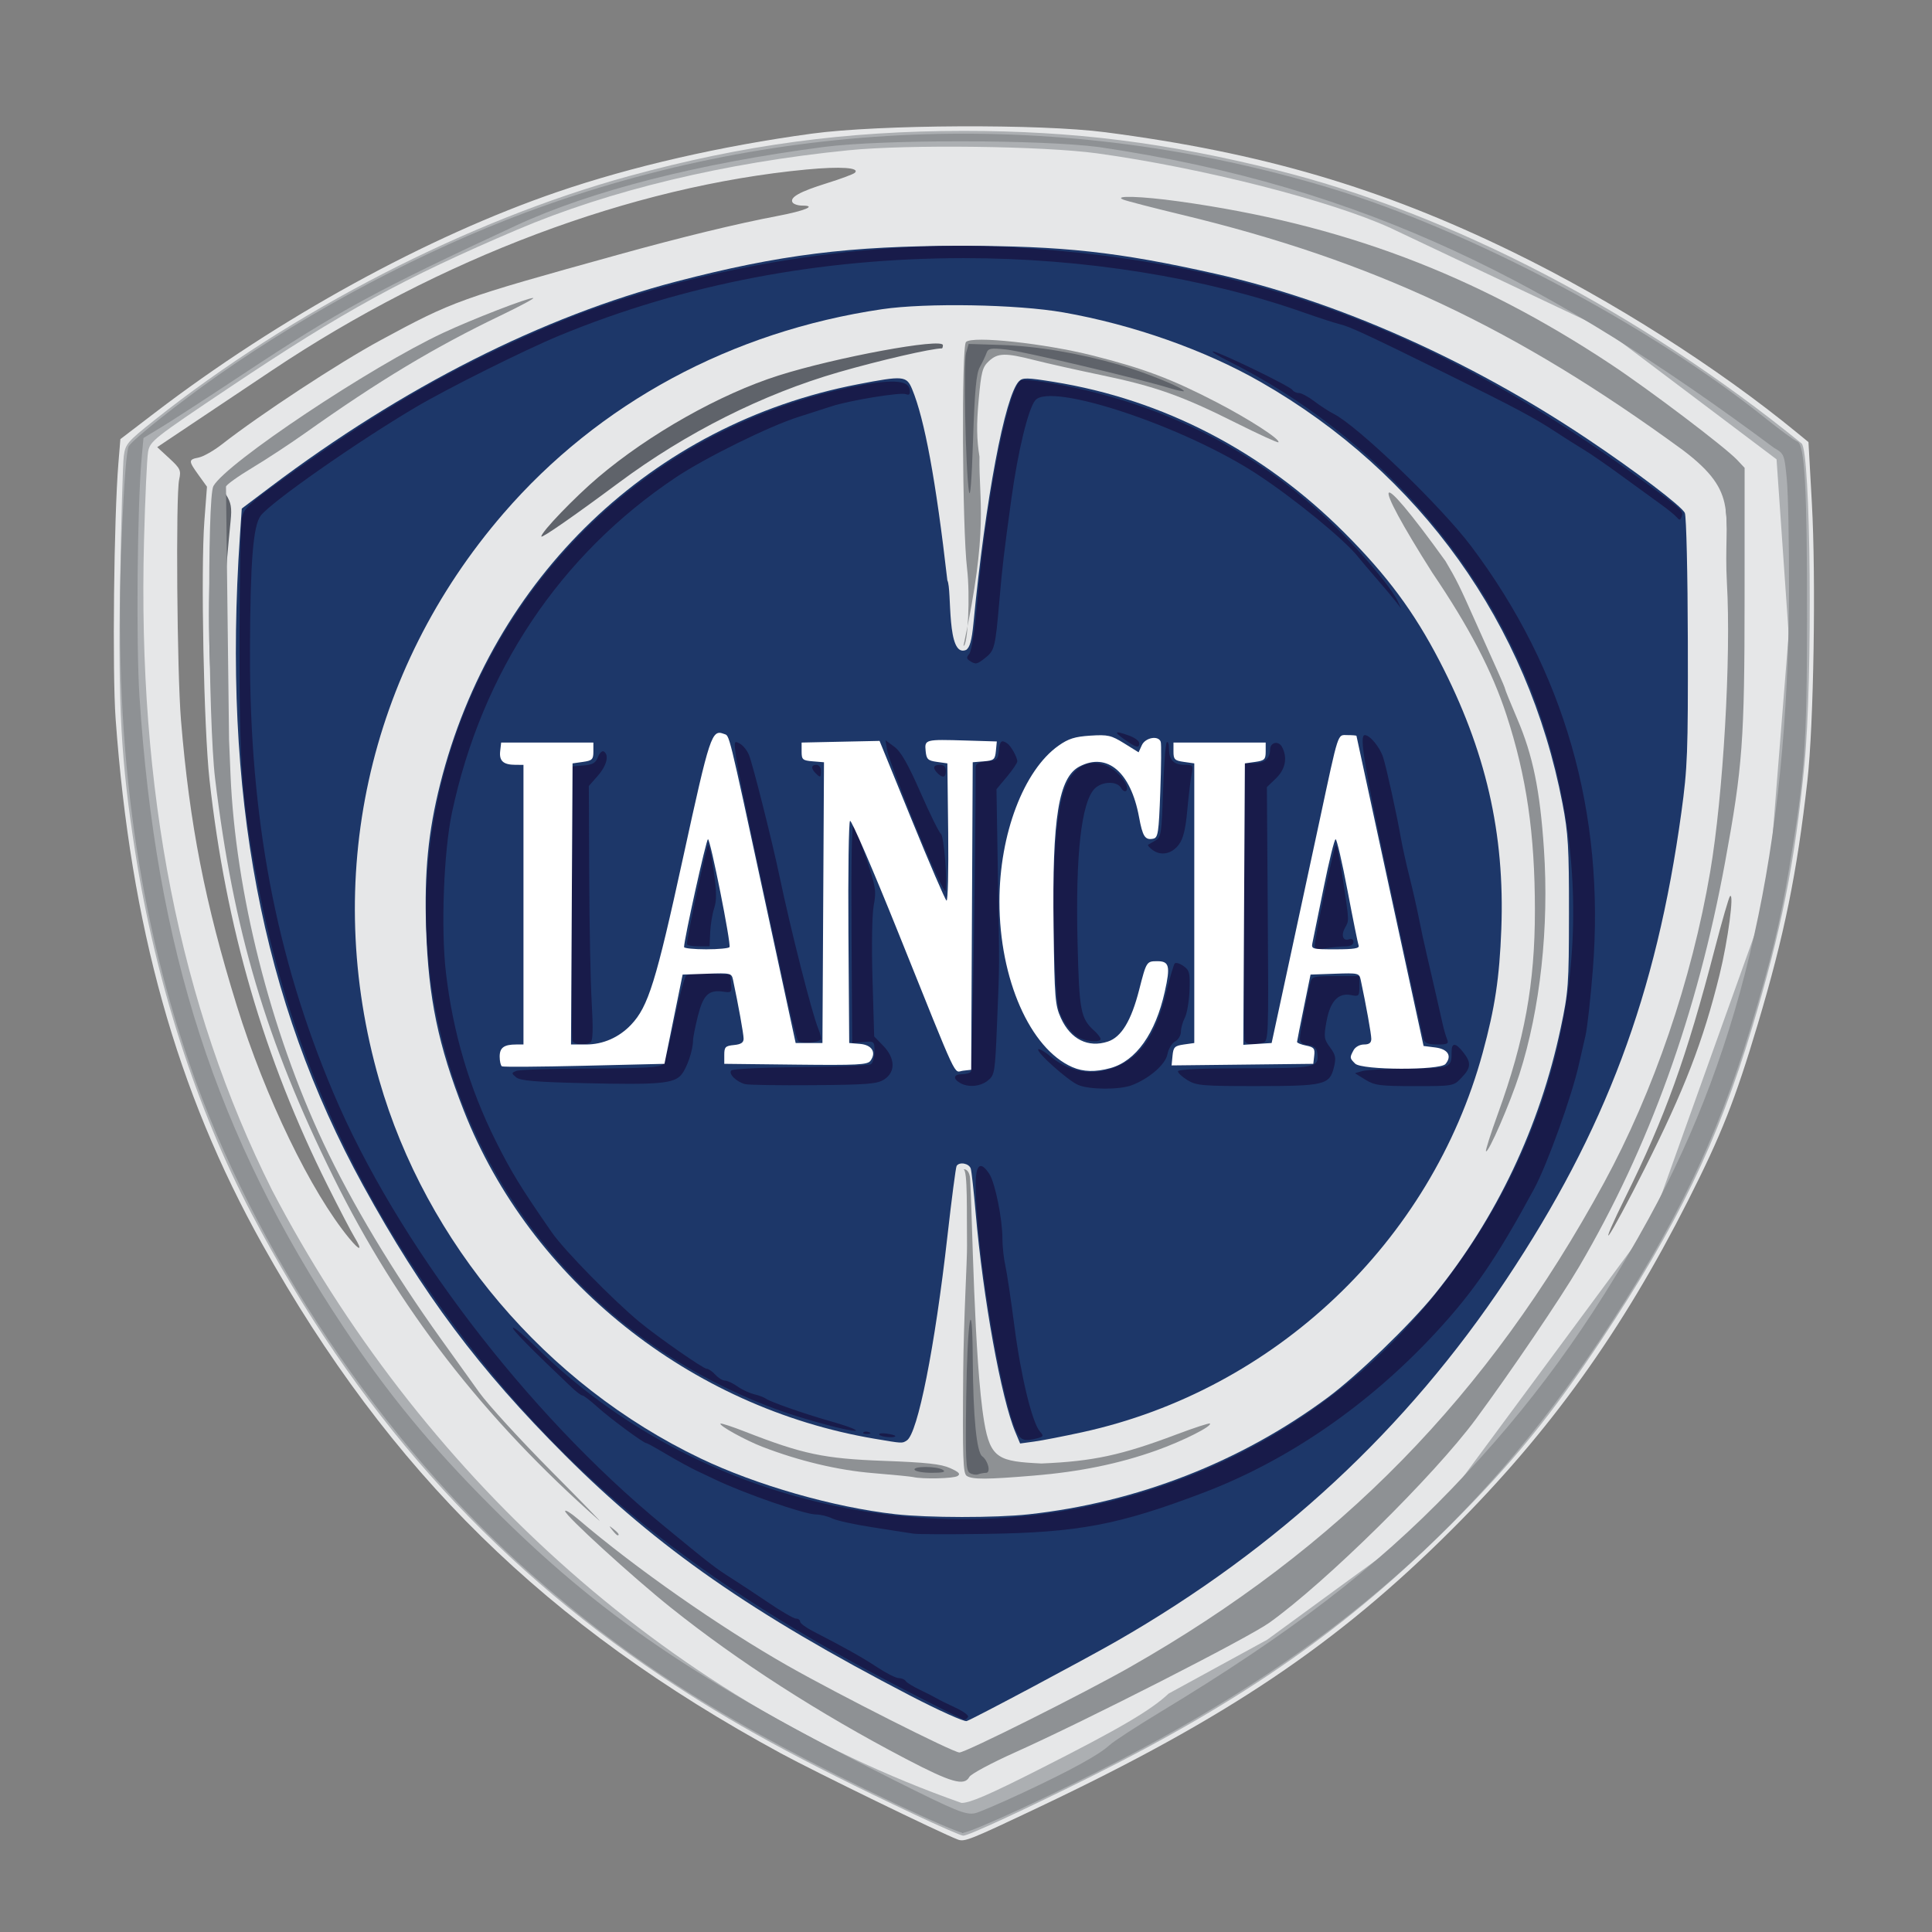
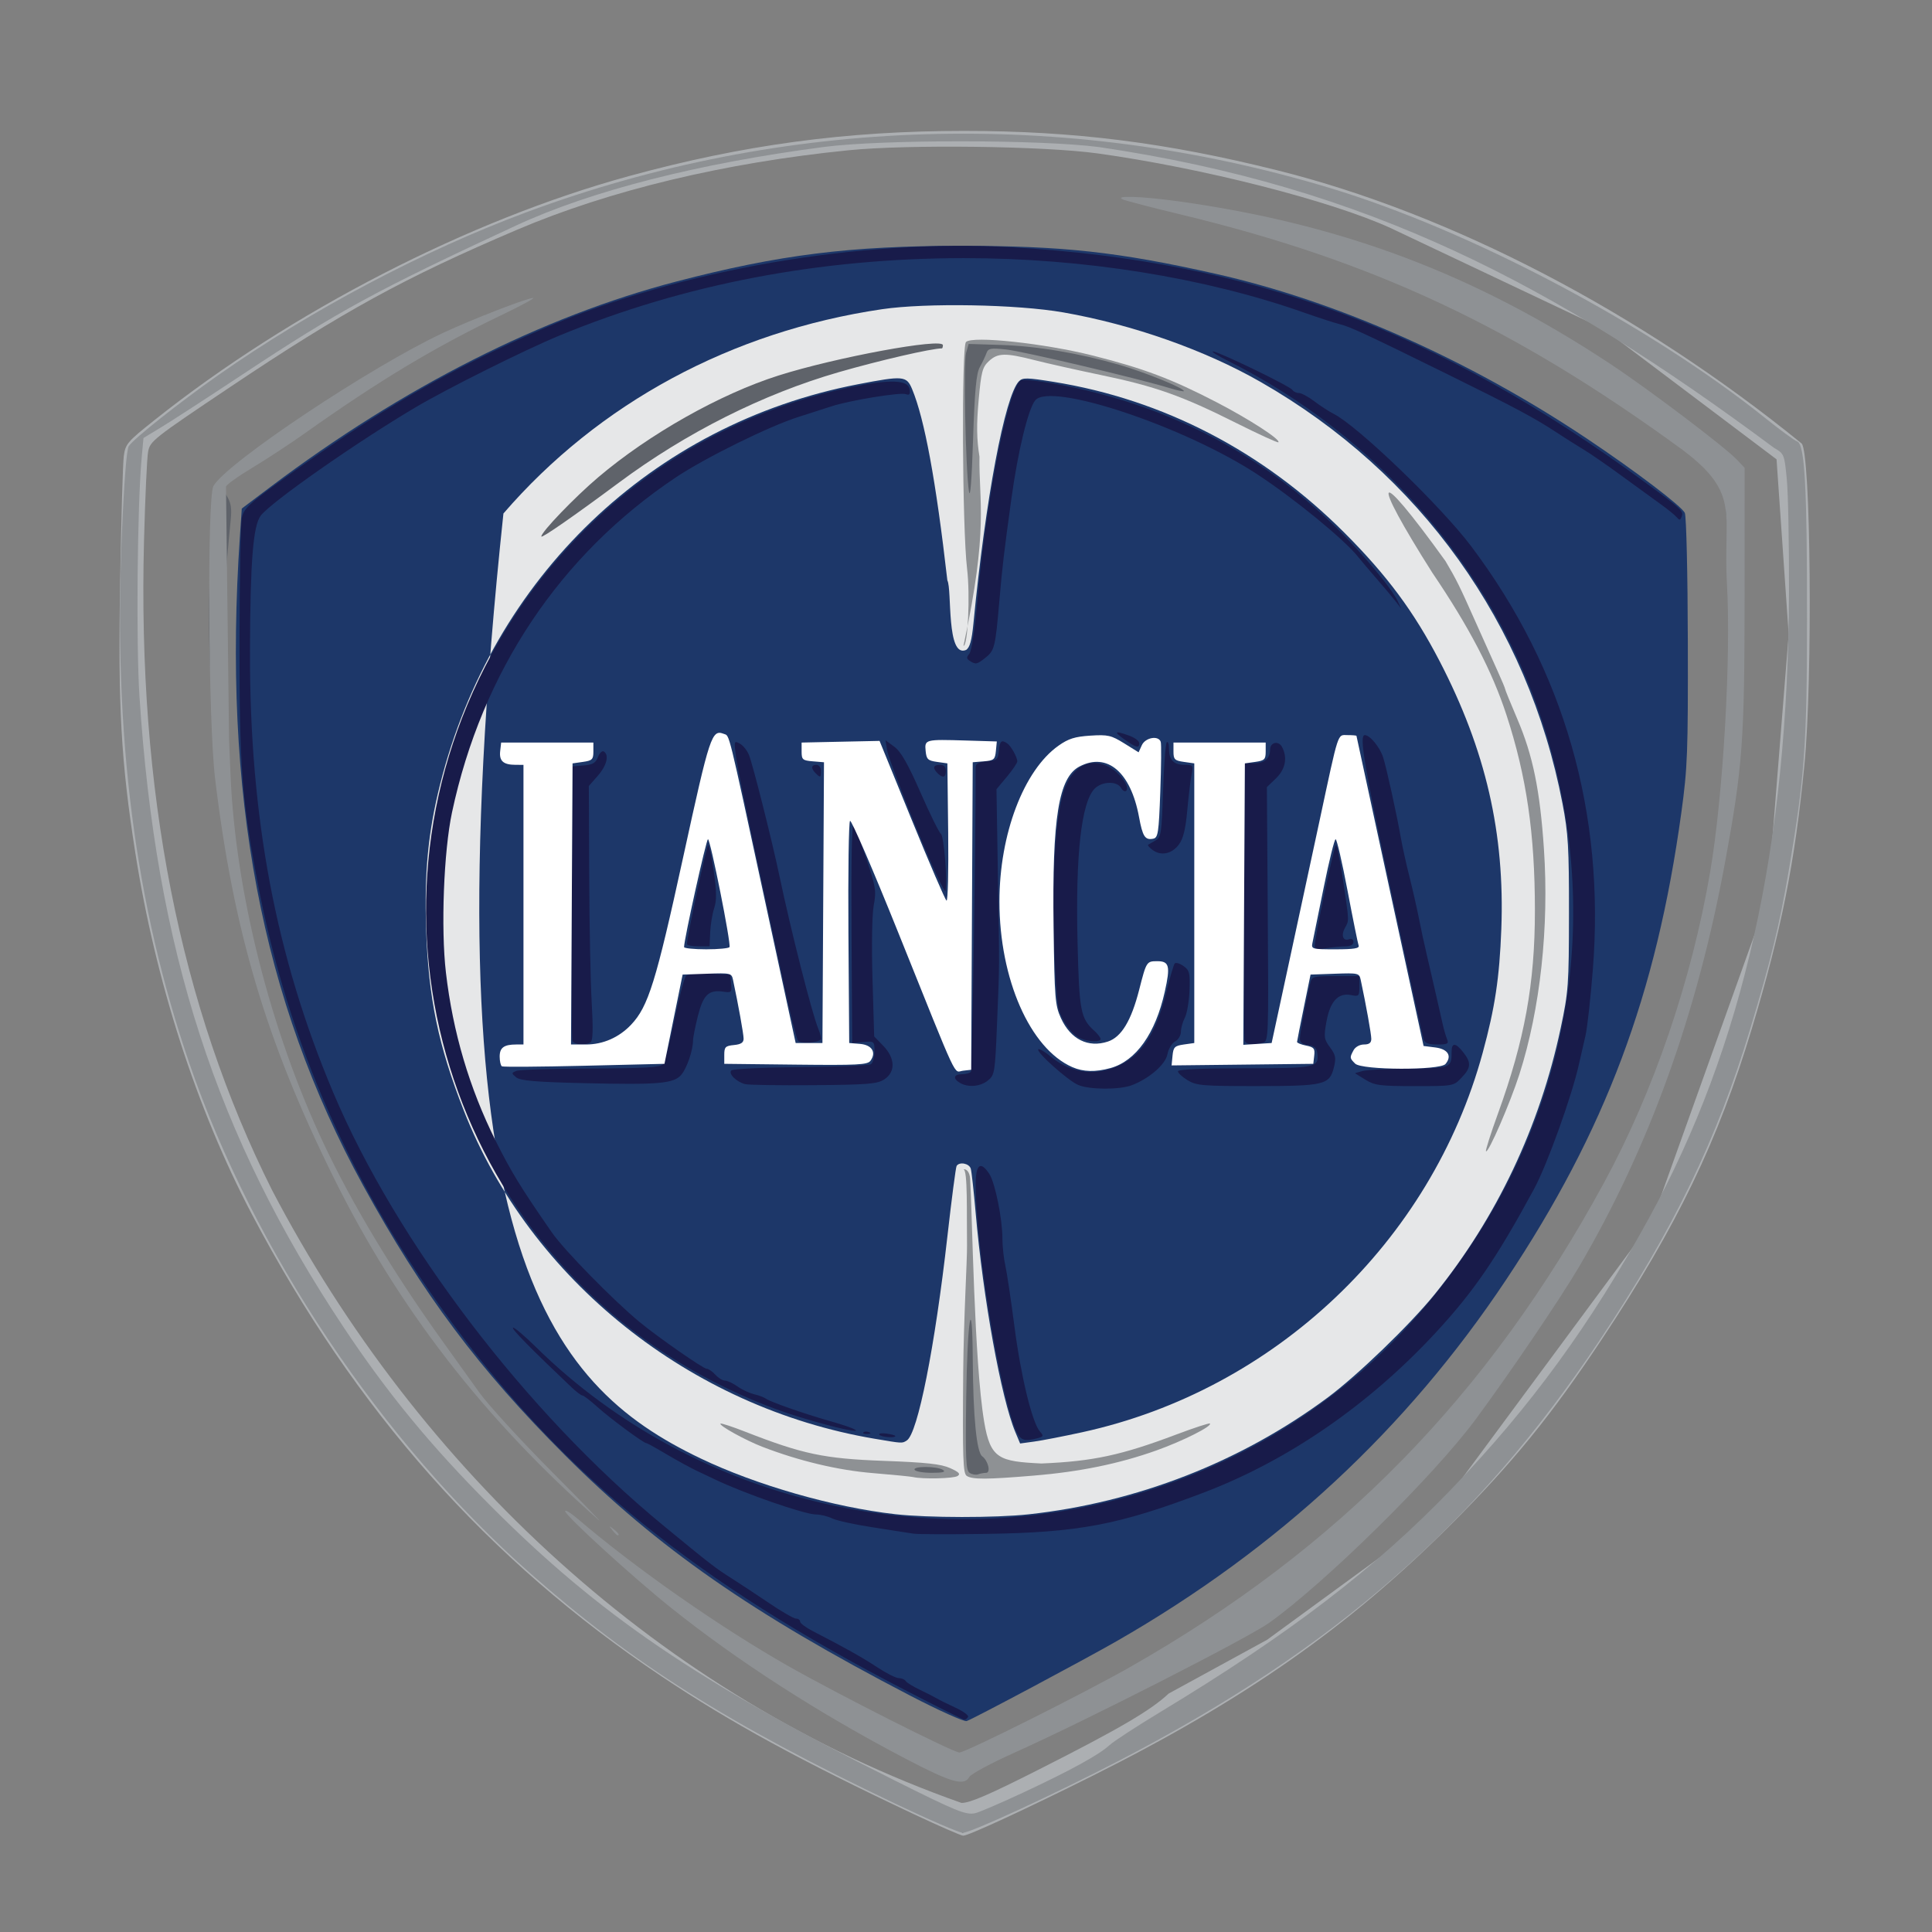
<svg xmlns="http://www.w3.org/2000/svg" width="100%" height="100%" viewBox="0 0 2000 2000" version="1.1" xml:space="preserve" style="fill-rule:evenodd;clip-rule:evenodd;stroke-linejoin:round;stroke-miterlimit:2;">
  <rect x="0" y="0" width="2000" height="2000" fill="#808080" stroke="none" />
  <g id="lancia-2007-seeklogo.eps" transform="matrix(2.238,0,0,2.238,995.854,1007.47)">
    <g transform="matrix(1,0,0,1,-402.083,-402.083)">
      <g transform="matrix(4.167,0,0,4.167,0,0)">
-         <path d="M42.201,54.557C42.201,54.379 42.484,54.083 42.832,53.897C43.179,53.712 43.807,53.001 44.228,52.317C44.649,51.634 46.124,49.812 47.506,48.268C54.558,40.39 61.185,35.378 69.825,31.384C73.722,29.582 76.175,28.722 81.496,27.29C83.948,26.63 86.095,25.953 86.268,25.787C86.44,25.62 86.96,25.474 87.424,25.462C88.229,25.442 88.219,25.418 87.166,24.894C86.126,24.378 85.874,24.388 82.543,25.075C70.106,27.641 57.9,34.37 49.232,43.436C45.979,46.841 42.26,51.636 41.131,53.882C40.72,54.699 40.176,55.627 39.921,55.946C39.608,56.335 39.581,56.524 39.837,56.524C40.047,56.524 40.219,56.768 40.219,57.069C40.219,57.391 40.622,57.058 41.21,56.246C41.754,55.494 42.201,54.733 42.201,54.557ZM172.231,118.273C176.676,109.456 178.771,104.032 180.59,96.644C181.516,92.878 182.232,87.492 181.747,87.937C181.622,88.052 180.869,90.652 180.073,93.716C176.908,105.892 174.551,112.447 170.107,121.41C168.757,124.134 167.953,125.992 168.32,125.538C168.687,125.083 170.447,121.814 172.231,118.273ZM29.062,125.803C28.695,125.203 27.347,122.616 26.066,120.053C19.005,105.922 14.777,91.395 12.962,75.015C12.329,69.297 11.982,51.734 12.394,46.287L12.682,42.489L11.756,41.202C10.607,39.603 10.607,39.479 11.767,39.247C12.283,39.144 13.435,38.491 14.326,37.794C18.637,34.431 27.31,28.737 31.935,26.236C40.033,21.855 40.654,21.631 58.381,16.72C65.46,14.759 71.482,13.296 76.047,12.429C79.045,11.86 80.418,11.285 78.775,11.285C78.295,11.285 77.804,11.125 77.685,10.932C77.339,10.373 78.474,9.737 81.496,8.797C83.04,8.316 84.436,7.796 84.598,7.641C85.199,7.067 83.008,6.918 79.221,7.278C59.802,9.121 38.562,17.104 19.912,29.568C17.187,31.388 13.204,34.052 11.058,35.487L7.158,38.097L8.501,39.336C9.728,40.469 9.821,40.67 9.594,41.697C9.206,43.441 9.357,63.063 9.797,68.411C10.752,79.96 12.459,88.689 15.996,100.111C19.141,110.265 24.225,120.78 28.478,125.926C29.681,127.381 29.987,127.316 29.062,125.803ZM96.025,192.655C94.109,191.933 80.145,185.131 76.377,183.083C50.32,168.923 32.981,151.908 18.849,126.625C9.3,109.542 4.211,91.328 2.541,68.246C2.164,63.05 2.353,45.898 2.852,39.848L3.07,37.206L6.868,34.303C20.69,23.737 37.119,14.72 51.573,9.768C59.84,6.935 69.748,4.666 79.845,3.293C87.267,2.285 105.149,2.199 112.372,3.137C129.72,5.391 142.974,9.283 157.61,16.422C168.685,21.824 180.393,29.27 189.248,36.545L190.454,37.536L190.831,44.306C191.299,52.674 191.037,68.903 190.335,75.128C189.179,85.386 187.767,92.307 184.82,102.169C182.316,110.552 180.783,114.433 177.083,121.74C169.712,136.299 161.769,147.36 150.866,158.245C138.146,170.944 125.938,179.155 105.05,189.059C97.299,192.733 96.78,192.94 96.025,192.655Z" style="fill:rgb(230,231,232);fill-rule:nonzero;" />
        <path d="M105.019,184.888C113.932,180.38 117.437,178.329 119.438,176.451L130.36,170.484L148.621,157.142L173.056,124.09L185.921,88.146L188.257,58.87L186.911,39.449L167.688,24.958L144.051,13.767C137.419,10.732 123.111,7.09 111.546,5.491C105.597,4.67 90.524,4.477 83.91,5.14C70.175,6.515 57.382,9.582 47.089,13.97C34.589,19.297 27.768,23.036 15.289,31.401C6.721,37.142 6.363,37.424 6.145,38.612C6.021,39.291 5.818,43.711 5.694,48.433C4.962,76.304 9.649,100.094 19.906,120.572C36.081,151.523 63.18,176.89 96.433,188.593C97.366,188.605 99.45,187.705 105.019,184.888ZM91.073,189.807C78.543,183.898 70.777,179.655 63.169,174.563C43.811,161.606 29.127,145.041 17.648,123.213C11.522,111.559 6.975,97.445 4.721,83.082C3.143,73.021 2.801,66.919 3.041,53.057C3.159,46.155 3.343,39.866 3.448,39.081C3.627,37.747 3.846,37.491 6.823,35.12C21.991,23.04 41.731,12.884 59.509,8.012C72.193,4.537 83.621,2.994 96.686,2.992C108.891,2.991 119.139,4.28 131.523,7.374C150.799,12.189 171.789,23.127 189.688,37.683C190.716,38.52 190.94,63.824 190.005,73.364C188.938,84.256 187.453,91.704 184.188,102.578C180.427,115.102 175.87,124.545 167.536,137.095C161.857,145.645 157.616,150.849 150.704,157.75C139.323,169.114 127.839,177.157 110.925,185.614C103.601,189.275 97.184,192.243 96.622,192.231C96.385,192.226 93.888,191.135 91.073,189.807Z" style="fill:rgb(172,175,178);fill-rule:nonzero;" />
        <path d="M90.742,176.684C73.164,167.558 62.725,160.287 52.417,149.989C42.883,140.465 36.628,132.105 30.014,120.048C18.735,99.487 14.395,76.622 16.336,47.994L16.545,44.913L19.715,42.522C34.404,31.437 49.92,23.586 64.82,19.701C76.183,16.738 84.069,15.75 96.356,15.75C107.684,15.75 113.81,16.42 124.589,18.84C138.091,21.87 152.734,28.367 165.866,37.152C171.275,40.77 176.428,44.686 176.733,45.41C176.898,45.801 177.047,52.214 177.063,59.66C177.091,72.015 177.028,73.676 176.345,78.648C173.556,98.919 167.924,113.942 156.91,130.491C145.862,147.09 131.593,160.341 113.692,170.619C110.181,172.634 97.849,179.207 97.016,179.506C96.744,179.605 93.92,178.334 90.742,176.684Z" style="fill:rgb(29,55,105);fill-rule:nonzero;" />
-         <path d="M86.78,148.166C66.325,144.716 48.559,130.522 41.192,111.744C38.354,104.508 37.263,99.248 37.008,91.573C36.8,85.273 37.233,80.8 38.564,75.511C44.35,52.526 62.104,35.523 84.915,31.121C89.982,30.143 90.336,30.175 90.952,31.648C92.335,34.96 93.601,41.82 94.868,52.887C95.401,53.896 94.729,61.541 96.943,60.609C97.361,60.346 97.578,59.56 97.764,57.644C99.1,43.843 101.254,32.397 102.817,30.783C103.223,30.364 103.71,30.373 106.671,30.85C118.838,32.814 129.935,38.574 138.953,47.608C143.682,52.344 146.666,56.37 149.501,61.835C154.634,71.732 156.762,80.968 156.359,91.604C156.153,97.012 155.656,100.314 154.292,105.32C148.575,126.306 131.211,142.768 109.869,147.438C107.794,147.892 105.389,148.361 104.521,148.479L102.944,148.695L102.416,147.436C100.839,143.678 98.834,132.599 98.005,123.06C97.801,120.701 97.558,118.508 97.467,118.191C97.298,117.601 96.202,117.39 95.894,117.887C95.802,118.038 95.344,121.534 94.878,125.654C93.484,138.008 91.58,147.588 90.367,148.357C89.835,148.694 89.934,148.7 86.78,148.166ZM103.881,156.558C115.891,155.25 127.441,150.745 137.062,143.614C140.365,141.165 146.229,135.508 148.955,132.142C155.848,123.625 160.624,113.536 162.949,102.587C163.806,98.552 163.861,97.793 163.869,89.874C163.877,82.537 163.786,80.967 163.15,77.657C159.327,57.718 147.363,41.005 129.657,30.869C123.45,27.315 115.451,24.494 107.748,23.141C102.607,22.24 92.51,22.061 87.604,22.786C70.903,25.256 56.168,33.208 45.589,45.461C30.482,62.96 25.41,86.103 31.804,108.367C36.999,126.456 50.327,142.147 67.462,150.346C73.674,153.32 82.242,155.774 89.091,156.543C92.721,156.952 100.202,156.959 103.881,156.558Z" style="fill:rgb(230,231,232);fill-rule:nonzero;" />
+         <path d="M86.78,148.166C66.325,144.716 48.559,130.522 41.192,111.744C38.354,104.508 37.263,99.248 37.008,91.573C36.8,85.273 37.233,80.8 38.564,75.511C44.35,52.526 62.104,35.523 84.915,31.121C89.982,30.143 90.336,30.175 90.952,31.648C92.335,34.96 93.601,41.82 94.868,52.887C95.401,53.896 94.729,61.541 96.943,60.609C97.361,60.346 97.578,59.56 97.764,57.644C99.1,43.843 101.254,32.397 102.817,30.783C103.223,30.364 103.71,30.373 106.671,30.85C118.838,32.814 129.935,38.574 138.953,47.608C143.682,52.344 146.666,56.37 149.501,61.835C154.634,71.732 156.762,80.968 156.359,91.604C156.153,97.012 155.656,100.314 154.292,105.32C148.575,126.306 131.211,142.768 109.869,147.438C107.794,147.892 105.389,148.361 104.521,148.479L102.944,148.695L102.416,147.436C100.839,143.678 98.834,132.599 98.005,123.06C97.801,120.701 97.558,118.508 97.467,118.191C97.298,117.601 96.202,117.39 95.894,117.887C95.802,118.038 95.344,121.534 94.878,125.654C93.484,138.008 91.58,147.588 90.367,148.357C89.835,148.694 89.934,148.7 86.78,148.166ZM103.881,156.558C115.891,155.25 127.441,150.745 137.062,143.614C140.365,141.165 146.229,135.508 148.955,132.142C155.848,123.625 160.624,113.536 162.949,102.587C163.806,98.552 163.861,97.793 163.869,89.874C163.877,82.537 163.786,80.967 163.15,77.657C159.327,57.718 147.363,41.005 129.657,30.869C123.45,27.315 115.451,24.494 107.748,23.141C102.607,22.24 92.51,22.061 87.604,22.786C70.903,25.256 56.168,33.208 45.589,45.461C36.999,126.456 50.327,142.147 67.462,150.346C73.674,153.32 82.242,155.774 89.091,156.543C92.721,156.952 100.202,156.959 103.881,156.558Z" style="fill:rgb(230,231,232);fill-rule:nonzero;" />
        <path d="M97.022,152.295C96.604,152.031 96.547,150.39 96.626,140.826C96.677,134.687 97.073,128.337 97.05,126.693C97.002,123.197 97.146,118.273 96.653,118.273C96.966,118.18 97.347,118.543 97.396,119.313C97.634,123.06 97.835,139.603 98.953,146.281C99.644,150.42 100.633,150.683 105.301,150.915C111.033,150.675 114.171,150.002 120.27,147.702C122.253,146.955 123.937,146.404 124.011,146.478C124.297,146.765 120.997,148.425 118.074,149.466C113.92,150.945 109.577,151.836 104.446,152.261C99.243,152.693 97.663,152.702 97.022,152.295ZM91.073,152.422C90.8,152.36 88.793,152.162 86.614,151.983C82.733,151.666 78.399,150.633 74.316,149.056C72.436,148.33 69.479,146.69 69.682,146.487C69.752,146.418 70.989,146.823 72.432,147.387C78.805,149.878 81.181,150.378 87.77,150.621C92.54,150.796 94.164,150.973 95.174,151.427C96.163,151.872 96.357,152.08 95.999,152.307C95.554,152.589 92.133,152.669 91.073,152.422Z" style="fill:rgb(142,145,148);fill-rule:nonzero;" />
        <path d="M96.657,60.155C97.15,60.155 97.412,54.52 97.054,51.57C96.521,47.168 96.425,26.933 96.934,26.424C97.646,25.713 105.634,26.57 111.051,27.938C116.668,29.358 119.778,30.532 124.755,33.113C128.397,35.003 131.899,37.271 131.612,37.557C131.538,37.632 129.407,36.656 126.877,35.389C120.911,32.399 117.932,31.342 111.971,30.103C109.284,29.544 105.948,28.797 104.557,28.441C101.299,27.61 100.471,27.627 99.474,28.551C98.754,29.218 98.624,29.724 98.336,32.926C98.096,35.616 98.121,37.216 98.432,39.158C98.352,44.165 99.483,47.034 96.657,60.155Z" style="fill:rgb(142,145,148);fill-rule:nonzero;" />
        <path d="M182.848,34.481C179.472,32.218 176.631,30.036 176.611,29.694C176.582,29.164 177.37,29.506 179.657,31.013C181.727,32.376 186.304,36.338 185.844,36.368C185.753,36.374 184.404,35.525 182.848,34.481ZM14.168,76.597C13.506,71.246 13.191,67.099 12.971,60.816C12.738,54.199 13.214,43.111 13.753,42.571C13.98,42.345 14.315,42.599 14.79,43.353C15.362,44.268 15.457,44.8 15.307,46.287C14.173,57.553 13.926,65.992 14.492,74.164C14.687,76.508 15.008,82.919 14.168,76.597ZM97.26,42.985C96.886,40.479 96.645,28.682 96.947,27.63L97.231,26.639L100.84,26.753C104.825,26.878 109.497,27.666 114.01,28.974C116.819,29.789 121.121,31.54 121.121,31.869C121.121,31.954 120.415,31.808 119.554,31.545C116.002,30.465 103.24,27.449 101.403,27.257C99.663,27.075 99.4,27.124 99.204,27.67C99.082,28.012 98.751,28.705 98.469,29.212C98.075,29.922 97.903,31.787 97.719,37.303C97.569,41.877 97.402,43.933 97.26,42.985ZM49.797,48.012C49.8,47.505 53.507,43.649 56.129,41.427C61.776,36.64 69.626,32.211 76.111,30.15C82.493,28.122 94.374,25.929 94.374,26.778C94.374,26.974 94.32,27.135 94.252,27.135C93.119,27.135 87.322,28.472 82.817,29.773C74.373,32.212 65.877,36.482 58.382,42.055C53.438,45.731 49.795,48.259 49.797,48.012ZM91.237,151.624C90.971,151.194 93.708,151.194 94.374,151.624C94.73,151.854 94.384,151.946 93.155,151.95C92.212,151.953 91.35,151.806 91.237,151.624ZM97.345,151.961C96.924,151.692 96.867,150.475 96.96,143.632C97.08,134.788 97.637,131.557 97.688,139.407C97.728,145.714 98.112,149.651 98.731,150.111C99.406,150.612 99.718,151.954 99.159,151.954C98.918,151.954 98.524,152.027 98.281,152.117C98.04,152.205 97.618,152.135 97.345,151.961ZM90.501,183.336C81.742,178.775 70.18,171.373 66.44,167.932C64.977,166.586 64.988,166.592 70.112,169.789C75.058,172.876 81.598,176.46 89.171,180.234L96.351,183.811L100.895,181.556C115.996,174.062 125.511,168.181 134.555,160.755C148.555,149.259 159.131,136.395 167.805,120.309C177.3,102.702 181.868,83.075 181.882,59.825C181.886,53.508 181.283,42.573 180.869,41.458C180.418,40.244 167.218,31.04 160.115,26.988C152.56,22.677 143.136,18.467 133.352,15.028C130.543,14.041 128.164,13.153 128.067,13.055C127.524,12.505 136.104,14.526 140.964,16.093C149.16,18.734 158.195,22.938 165.701,27.601C169.125,29.729 178.93,36.866 181.822,39.336C182.518,39.931 182.62,40.413 182.931,44.543C183.38,50.487 183.069,68.257 182.417,74.055C181.134,85.457 178.036,98.682 174.227,109.027C172.264,114.357 166.966,125.278 163.894,130.326C161.423,134.385 155.003,143.629 152.198,147.167C147.193,153.478 134.668,165.183 129.306,168.562C125.342,171.058 108.547,179.707 101.568,182.844C99.44,183.802 97.263,184.896 96.729,185.276C96.195,185.657 95.707,185.963 95.644,185.96C95.582,185.957 93.267,184.777 90.501,183.336ZM90.742,189.15C78.598,183.379 71.549,179.556 64.325,174.823C46.751,163.308 33.142,148.764 21.757,129.336C11.224,111.358 5.531,92.339 3.867,69.567C3.464,64.042 3.668,42.221 4.15,39.352C4.637,36.459 4.845,38.633 4.546,43.5C2.732,73.134 8.006,101.655 19.168,122.565C29.641,142.187 42.293,156.965 59.11,169.218C65.868,174.142 77.638,181.041 90.082,187.37C95.423,190.087 96.704,190.616 97.597,190.472C98.188,190.378 100.566,189.441 102.881,188.39C111.851,184.319 119.58,180.001 122.646,177.349C123.471,176.634 127.199,173.88 130.929,171.23C134.658,168.579 139.45,164.952 141.578,163.169C160.146,147.612 175.269,124.997 182.197,102.428C186.546,88.267 188.829,71.665 188.807,54.377C188.797,47.175 188.393,39.364 187.973,38.27C187.803,37.825 187.935,37.701 188.584,37.701C189.326,37.701 189.436,37.868 189.615,39.27C190.116,43.191 190.415,57.783 190.129,64.307C189.479,79.074 187.886,88.793 183.99,101.734C181.338,110.548 179.884,114.247 176.254,121.41C168.34,137.034 157.7,151.354 146.585,161.345C135.768,171.069 126.697,177.082 111.031,184.919C105.046,187.913 96.71,191.934 96.557,191.903C96.538,191.899 93.92,190.661 90.742,189.15Z" style="fill:rgb(95,99,106);fill-rule:nonzero;" />
        <path d="M57.678,158.311C57.269,157.788 57.279,157.776 57.803,158.187C58.353,158.618 58.529,158.888 58.256,158.888C58.188,158.888 57.928,158.629 57.678,158.311ZM15.133,70.557L15.294,74.428C15.835,87.452 19.709,102.814 25.615,115.36C28.757,122.036 33.352,129.692 38.656,137.095C40.022,139.002 41.936,141.672 42.908,143.029C43.881,144.385 47.484,148.323 50.915,151.78C54.346,155.236 56.723,157.685 56.199,157.221C43.383,145.913 33.895,133.649 26.704,119.099C19.239,103.994 15.607,91.752 13.579,74.85C12.823,68.556 12.684,43.661 13.397,42.413C14.877,39.823 30.846,29.176 38.898,25.41C42.123,23.902 48.288,21.513 48.892,21.537C49.117,21.546 47.511,22.413 45.325,23.462C37.92,27.016 31.789,30.703 23.543,36.559C21.909,37.72 19.272,39.45 17.682,40.404C16.093,41.358 14.793,42.296 14.793,42.488L15.133,70.557ZM90.247,183.694C80.6,178.646 71.638,172.879 64.193,166.931C59.943,163.535 52.438,156.684 52.438,156.201C52.438,156.015 53.069,156.402 53.841,157.063C60.243,162.535 69.612,169.086 77.203,173.399C82.782,176.567 95.508,182.995 96.205,182.995C96.905,182.995 110.062,176.407 115.178,173.495C138.376,160.29 154.898,143.404 167.756,119.759C173.272,109.614 177.489,97.265 179.541,85.252C180.989,76.767 181.88,61.39 181.399,53.14C180.974,45.36 182.94,43.283 176.516,38.427C157.88,24.805 142.129,17.409 120.838,12.286C117.686,11.527 114.788,10.777 114.399,10.62C113.202,10.138 116.4,10.237 120.533,10.811C138.639,13.329 153.426,18.902 168.508,28.892C172.815,31.745 181.216,38.105 182.542,39.517L183.367,40.396L183.363,54.816C183.358,70.661 183.144,73.591 181.205,84.131C178.104,101.009 172.759,115.832 165.01,129.045C162.95,132.557 157.387,140.768 153.525,145.996C148.904,152.251 136.846,164.138 130.599,168.596C128.214,170.297 110.257,179.454 102.356,182.996C99.752,184.163 97.482,185.382 97.309,185.706C96.748,186.754 95.315,186.346 90.247,183.694ZM103.268,187.452C108.583,184.968 111.718,183.247 112.866,182.179C113.321,181.759 115.847,180.111 118.48,178.519C132.899,169.804 142.347,162.569 150.841,153.735C159.613,144.612 166.263,135.494 172.725,123.721C183.236,104.575 188.214,82.298 188.293,54.046C188.308,48.78 188.199,43.203 188.049,41.654C187.785,38.902 187.752,38.822 186.647,38.186C162.239,20.045 141.545,9.191 111.712,4.789C105.192,3.94 87.61,3.932 81.166,4.774C67.27,6.589 55.303,9.643 46.994,13.495C31.598,20.631 27.252,22.995 16.774,29.933C12.87,32.518 8.765,35.184 7.654,35.857L5.633,37.081L5.431,39.29C4.946,44.573 4.806,59.883 5.189,65.769C7.016,93.888 13.677,114.479 27.835,135.774C32.717,143.119 37.538,148.976 44.165,155.617C56.299,167.775 67.082,175.111 88.835,186.005C95.867,189.528 96.91,189.954 97.958,189.733C98.383,189.643 100.774,188.616 103.268,187.452ZM89.06,188.662C70.62,179.867 59.907,173.108 48.622,163.15C32.062,148.534 17.866,127.312 10.728,106.498C4.707,88.942 2.292,70.172 3.218,48.103C3.475,41.964 3.758,38.328 4.006,37.974C4.61,37.108 9.625,33.133 13.896,30.133C24.253,22.859 36.72,16.268 48.166,12.014C76.724,1.4 107.918,0.457 137.303,9.32C152.896,14.023 172.736,24.51 185.679,34.887C187.313,36.197 188.896,37.357 189.196,37.463C190.044,37.762 190.303,42.423 190.295,57.184C190.286,71.127 190.031,74.663 188.298,84.922C187.263,91.045 186.317,94.94 184.007,102.614C180.286,114.971 175.455,124.966 167.258,137.26C153.683,157.622 137.833,171.495 114.022,183.851C106.816,187.59 97.464,191.912 96.583,191.908C96.186,191.905 92.8,190.444 89.06,188.662Z" style="fill:rgb(142,145,148);fill-rule:nonzero;" />
        <path d="M97.368,61.827C96.982,61.584 96.972,61.432 97.31,61.026C97.554,60.731 97.917,58.34 98.19,55.227C99.21,43.587 101.676,31.204 103.08,30.665C103.323,30.572 104.77,30.711 106.296,30.976C121.354,33.586 133.812,40.965 143.299,52.891C143.947,53.708 144.654,54.748 144.867,55.202L145.256,56.028L144.663,55.257C144.338,54.834 143.403,53.719 142.585,52.781C141.77,51.841 140.803,50.702 140.439,50.248C138.888,48.311 133.309,43.751 129.227,41.084C121.09,35.765 106.321,30.852 104.625,32.898C103.841,33.841 102.706,38.521 101.977,43.81C101.14,49.887 100.977,51.27 100.636,55.202C100.192,60.334 100.107,60.674 99.082,61.482C98.139,62.223 98.028,62.244 97.368,61.827ZM114.527,70.541C113.261,69.647 113.415,69.53 115.073,70.128C115.675,70.347 116.169,70.718 116.169,70.954C116.169,71.554 115.846,71.473 114.527,70.541ZM93.779,74.289C93.198,73.707 93.295,73.364 94.044,73.364C94.484,73.364 94.705,73.584 94.705,74.025C94.705,74.773 94.363,74.871 93.779,74.289ZM80.242,74.289C79.703,73.75 79.743,73.364 80.34,73.364C80.615,73.364 80.835,73.658 80.835,74.025C80.835,74.794 80.774,74.822 80.242,74.289ZM117.655,82.817C117.292,82.552 117.069,82.285 117.16,82.224C117.25,82.164 117.622,81.951 117.984,81.75C118.59,81.415 118.66,80.949 118.811,76.245C118.901,73.418 119.087,70.994 119.223,70.858C119.359,70.723 119.472,71.054 119.472,71.593C119.472,72.829 120.001,73.364 121.226,73.364C122.135,73.364 122.177,73.424 121.976,74.437C121.857,75.027 121.645,76.815 121.5,78.41C121.311,80.499 121.05,81.559 120.568,82.207C119.793,83.252 118.594,83.503 117.655,82.817ZM91.451,80.413C89.752,76.267 88.282,72.369 88.181,71.751L87.999,70.628L88.989,71.36C89.712,71.894 90.497,73.269 91.891,76.443C92.941,78.837 93.957,80.893 94.146,81.014C94.486,81.233 94.891,86.215 94.661,87.357C94.593,87.684 93.15,84.559 91.451,80.413ZM65.964,93.26C65.932,92.595 68.147,82.28 68.321,82.28C68.432,82.28 68.711,83.596 68.941,85.205C69.259,87.426 69.271,88.403 68.985,89.268C68.778,89.894 68.579,91.104 68.541,91.957L68.474,93.507L67.225,93.507C66.538,93.507 65.971,93.396 65.964,93.26ZM135.646,93.468C135.633,92.552 137.798,82.28 138.003,82.28C138.119,82.28 138.462,83.952 138.765,85.994C139.491,90.898 139.478,90.596 139.006,91.451C138.537,92.301 138.793,92.98 139.482,92.714C139.749,92.613 139.944,92.743 139.944,93.023C139.944,93.33 139.613,93.508 139.036,93.511C138.536,93.513 137.571,93.607 136.891,93.719C135.959,93.873 135.649,93.81 135.646,93.468ZM109.692,103.749C108.744,103.367 107.668,101.937 107.235,100.486C107.039,99.825 106.794,96.24 106.691,92.516C106.495,85.362 106.89,79.329 107.743,76.457C108.591,73.6 110.648,72.443 112.821,73.599C114.011,74.231 115.151,75.812 114.727,76.238C114.585,76.379 114.324,76.237 114.146,75.921C113.711,75.142 112.04,75.182 111.233,75.989C109.738,77.483 109.082,83.34 109.318,93.044C109.505,100.716 109.653,101.505 111.182,102.887C111.563,103.233 111.876,103.64 111.876,103.794C111.876,104.147 110.611,104.121 109.692,103.749ZM147.737,103.827C147.641,103.507 146.131,96.636 144.385,88.554C141.146,73.566 140.543,70.062 141.207,70.062C141.771,70.062 142.865,71.383 143.233,72.51C143.604,73.642 144.752,78.855 145.219,81.527C145.385,82.475 145.813,84.406 146.17,85.82C146.527,87.232 146.993,89.281 147.205,90.37C147.419,91.46 147.818,93.317 148.097,94.498C148.602,96.647 149.354,99.926 149.839,102.092C149.981,102.728 150.207,103.507 150.34,103.827C150.547,104.321 150.391,104.404 149.248,104.404C148.265,104.404 147.867,104.252 147.737,103.827ZM127.877,103.991C127.791,103.764 127.758,96.743 127.806,88.389L127.892,73.199L128.983,73.188C130.091,73.177 130.685,72.65 130.692,71.666C130.7,70.851 131.625,70.646 132.015,71.373C132.647,72.558 132.399,73.852 131.342,74.866L130.336,75.831L130.435,89.935C130.531,103.803 130.521,104.043 129.873,104.217C128.78,104.511 128.046,104.427 127.877,103.991ZM78.285,103.977C78.121,103.758 77.445,101.052 76.781,97.966C76.118,94.878 74.688,88.265 73.604,83.271C72.519,78.275 71.527,73.393 71.398,72.419C71.173,70.718 71.19,70.662 71.827,71.003C72.191,71.198 72.652,71.772 72.852,72.278C73.296,73.406 75.398,81.749 76.204,85.582C77.506,91.779 79.82,100.893 80.54,102.658C80.776,103.241 80.903,103.777 80.82,103.848C80.371,104.24 78.549,104.331 78.285,103.977ZM53.25,103.991C53.161,103.764 53.13,96.817 53.176,88.554L53.263,73.53L54.518,73.426C55.502,73.345 55.84,73.145 56.085,72.497C56.257,72.044 56.547,71.765 56.73,71.878C57.351,72.263 57.061,73.441 56.064,74.577L55.069,75.71L55.11,85.689C55.131,91.178 55.258,97.523 55.39,99.789C55.557,102.636 55.52,103.984 55.272,104.151C54.697,104.54 53.421,104.44 53.25,103.991ZM141.265,108.308L140.109,107.59L140.936,107.351C141.389,107.219 143.714,107.096 146.101,107.079C150.771,107.042 150.841,107.014 150.841,105.203C150.841,104.165 151.285,104.19 152.138,105.274C153.042,106.423 153.001,106.988 151.936,108.1C151.053,109.023 151.03,109.027 146.734,109.025C142.883,109.024 142.297,108.948 141.265,108.308ZM121.534,108.37C120.944,108.01 120.462,107.565 120.462,107.38C120.462,107.163 123.073,107.045 127.852,107.045C135.803,107.045 136.157,106.97 135.924,105.33C135.846,104.779 135.566,104.54 134.909,104.465C134.278,104.392 134.001,104.171 134.001,103.744C134.001,103.207 134.638,99.808 135.162,97.553C135.322,96.858 135.507,96.81 137.97,96.81L140.604,96.81L140.604,97.956C140.604,99.037 140.551,99.094 139.685,98.92C138.261,98.636 137.362,99.597 136.955,101.837C136.64,103.572 136.672,103.812 137.347,104.723C137.972,105.568 138.035,105.901 137.774,106.951C137.295,108.879 136.726,109.017 129.212,109.021C123.206,109.024 122.511,108.965 121.534,108.37ZM96.273,108.67C95.446,108.188 95.561,107.705 96.501,107.705C96.945,107.705 97.39,107.573 97.489,107.411C97.621,107.198 98.032,80.467 98.008,73.632C98.007,73.225 98.342,73.046 99.245,72.972C100.376,72.878 100.492,72.776 100.587,71.796C100.692,70.7 100.866,70.547 101.508,70.976C101.928,71.256 102.63,72.51 102.63,72.981C102.63,73.157 102.11,73.924 101.477,74.683L100.32,76.066L100.476,85.529C100.658,96.683 100.668,94.953 100.384,102.04C100.163,107.525 100.12,107.792 99.374,108.397C98.524,109.082 97.184,109.202 96.273,108.67ZM72.416,108.804C71.432,108.542 70.529,107.644 70.89,107.283C71.058,107.114 74.519,106.948 78.58,106.913C82.642,106.878 86.148,106.736 86.373,106.598C86.596,106.459 86.78,105.824 86.78,105.184C86.78,104.043 86.758,104.026 85.541,104.13L84.302,104.236L84.228,91.855C84.179,83.788 84.265,79.662 84.472,80.015C84.647,80.312 85.293,82.053 85.907,83.885C86.92,86.906 86.994,87.373 86.696,88.956C86.507,89.966 86.448,93.398 86.558,97.106L86.744,103.51L87.753,104.551C89.086,105.927 89.133,107.447 87.869,108.276C87.092,108.785 86.06,108.869 80.025,108.92C76.204,108.952 72.778,108.899 72.416,108.804ZM54.55,108.697C49.129,108.568 47.456,108.425 47.007,108.052C46.46,107.596 46.46,107.56 47.04,107.331C47.374,107.201 51.085,107.081 55.286,107.069C61.281,107.05 63.003,106.95 63.294,106.599C63.499,106.353 64.08,104.126 64.586,101.649C65.092,99.172 65.665,96.989 65.856,96.796C66.056,96.597 67.184,96.489 68.485,96.546L70.765,96.644L70.863,97.663C70.957,98.618 70.903,98.673 69.993,98.54C68.377,98.302 67.766,98.889 67.175,101.241C66.878,102.419 66.635,103.651 66.634,103.976C66.632,105.037 65.974,106.975 65.361,107.732C64.539,108.747 62.89,108.894 54.55,108.697ZM109.374,108.889C108.221,108.386 104.681,105.216 104.96,104.936C105.061,104.835 105.712,105.221 106.406,105.793C108.188,107.263 110.413,107.79 112.518,107.246C115.927,106.361 117.916,103.788 119.16,98.655C119.561,97.004 119.985,95.543 120.105,95.409C120.225,95.275 120.662,95.401 121.074,95.69C121.743,96.159 121.816,96.455 121.746,98.402C121.702,99.605 121.471,100.964 121.231,101.422C120.991,101.882 120.795,102.586 120.794,102.99C120.793,103.391 120.502,103.875 120.146,104.065C119.79,104.256 119.409,104.893 119.298,105.481C119.082,106.615 117.3,108.172 115.359,108.919C113.989,109.447 110.615,109.429 109.374,108.889ZM81.496,146.629C77.185,145.476 74.173,144.375 70.433,142.582C40.488,128.233 28.373,92.128 43.549,62.467C51.79,46.361 66.654,35.026 84.264,31.42C88.54,30.544 90.532,30.623 90.681,31.673C90.762,32.236 90.66,32.366 90.263,32.213C89.66,31.982 83.952,32.917 81.991,33.57C81.265,33.811 79.63,34.336 78.359,34.736C75.142,35.748 67.996,39.27 64.732,41.451C51.874,50.04 43.202,63.02 39.88,78.648C38.962,82.967 38.637,91.526 39.205,96.411C39.977,103.051 41.804,109.233 44.727,115.097C46.439,118.534 47.566,120.369 50.967,125.268C52.341,127.247 57.753,132.774 60.717,135.223C62.737,136.893 67.769,140.397 68.147,140.397C68.35,140.397 68.784,140.694 69.114,141.058C69.441,141.42 69.925,141.717 70.187,141.717C70.448,141.717 71.065,142.005 71.56,142.356C72.052,142.707 72.892,143.1 73.426,143.228C73.959,143.356 74.551,143.579 74.738,143.726C75.159,144.054 78.991,145.399 81.662,146.156C82.751,146.464 83.939,146.845 84.302,147.002C85.472,147.506 84.087,147.323 81.496,146.629ZM85.548,147.463C85.658,147.353 85.943,147.34 86.181,147.436C86.444,147.541 86.367,147.621 85.981,147.636C85.633,147.65 85.439,147.572 85.548,147.463ZM87.312,147.722C87.22,147.573 87.582,147.515 88.118,147.594C88.653,147.672 89.091,147.794 89.091,147.865C89.091,148.117 87.475,147.986 87.312,147.722ZM102.446,147.173C100.646,142.866 98.022,126.793 98.01,120.006C98.006,117.704 98.54,117.268 99.524,118.77C100.167,119.751 100.978,123.748 100.979,125.946C100.979,126.805 101.123,128.143 101.298,128.918C101.474,129.692 101.932,132.749 102.315,135.712C103.027,141.216 104.29,146.413 105.149,147.372C105.575,147.848 105.543,147.931 104.872,148.111C103.377,148.51 102.934,148.339 102.446,147.173ZM91.073,158.7C90.619,158.622 88.612,158.311 86.614,158.006C84.617,157.703 82.581,157.255 82.089,157.015C81.6,156.774 80.783,156.576 80.274,156.574C79.005,156.568 72.165,154.187 69.005,152.652C68.702,152.502 67.858,152.105 67.131,151.766C66.406,151.427 64.867,150.588 63.713,149.902C62.56,149.214 61.539,148.652 61.447,148.652C61.139,148.652 57.377,145.868 55.982,144.607C55.23,143.926 54.5,143.369 54.362,143.369C54.224,143.369 53.68,142.96 53.155,142.461C48.611,138.15 46.493,135.995 46.647,135.841C46.747,135.742 47.905,136.717 49.22,138.01C67.035,155.524 94.094,161.647 118.145,153.608C132.605,148.773 144.271,139.793 152.891,126.858C164.596,109.293 167.451,88.396 160.876,68.411C155.285,51.414 142.484,36.752 126.076,28.549C124.895,27.959 124.112,27.474 124.337,27.47C124.922,27.462 132.909,31.326 133.165,31.741C133.283,31.932 133.608,32.088 133.89,32.088C134.171,32.088 134.941,32.501 135.604,33.006C136.265,33.511 137.237,34.141 137.763,34.408C140.442,35.765 149.658,44.641 153.011,49.094C163.336,62.813 167.9,78.714 166.514,96.149C166.262,99.327 165.896,102.596 165.703,103.413C165.509,104.231 165.188,105.643 164.986,106.55C164.209,110.075 161.454,117.742 160.005,120.419C155.834,128.129 153.311,131.816 149.07,136.397C141.646,144.417 132.681,150.591 123.269,154.165C113.874,157.734 109.431,158.575 99.162,158.73C95.166,158.791 91.527,158.778 91.073,158.7ZM90.082,176.02C67.064,164.112 52.52,152.347 40.123,135.609C28.793,120.312 21.733,104.397 18.299,86.408C16.564,77.319 16.277,73.528 16.293,59.825C16.302,52.833 16.418,46.592 16.548,45.956C16.755,44.96 17.3,44.429 20.495,42.107C31.453,34.149 39.707,29.362 50.317,24.813C65.3,18.39 85.25,14.953 101.998,15.909C128.616,17.429 149.282,25.113 172.47,42.115C176.45,45.033 176.617,45.193 176.363,45.854C176.219,46.231 176.127,46.232 175.815,45.864C175.61,45.622 174.773,44.945 173.956,44.36C173.139,43.775 171.188,42.358 169.617,41.209C168.049,40.061 166.19,38.779 165.489,38.36C164.788,37.942 163.403,37.065 162.411,36.412C160.05,34.858 157.861,33.69 150.676,30.148C141.559,25.653 139.532,24.709 138.458,24.456C137.913,24.328 136.13,23.75 134.496,23.173C123.433,19.268 109.945,17.107 96.686,17.115C80.673,17.125 65.638,20.004 51.811,25.708C47.989,27.285 39.405,31.565 35.833,33.677C29.313,37.53 19.754,44.221 18.643,45.71C17.8,46.839 17.485,50.812 17.456,60.686C17.401,79.15 20.314,94.619 26.695,109.733C33.711,126.354 48.142,145.295 63.276,157.746C68.61,162.137 69.111,162.524 70.937,163.677C71.798,164.222 73.655,165.448 75.064,166.401C76.472,167.355 77.827,168.135 78.075,168.135C78.322,168.135 78.523,168.285 78.523,168.468C78.523,168.652 79.172,169.134 79.963,169.541C83.461,171.339 85.417,172.436 87.102,173.547C88.097,174.204 89.165,174.74 89.477,174.74C89.788,174.74 90.132,174.884 90.241,175.06C90.35,175.237 91.065,175.679 91.829,176.041C92.593,176.406 93.442,176.839 93.714,177.003C93.986,177.168 94.917,177.628 95.782,178.027C96.647,178.426 97.269,178.889 97.165,179.057C97.063,179.225 96.875,179.36 96.749,179.357C96.624,179.354 93.623,177.852 90.082,176.02Z" style="fill:rgb(24,27,74);fill-rule:nonzero;" />
        <path d="M135.401,93.094C135.487,92.686 136.045,89.937 136.642,86.986C137.239,84.035 137.835,81.619 137.966,81.619C138.099,81.619 138.692,84.183 139.287,87.316C139.88,90.449 140.437,93.198 140.521,93.425C140.637,93.734 139.995,93.838 137.96,93.838C135.318,93.838 135.248,93.818 135.401,93.094ZM150.167,106.566C150.908,105.673 150.437,104.912 149.034,104.734L147.73,104.569L144.009,87.398C141.961,77.954 140.284,70.19 140.28,70.145C140.276,70.099 139.834,70.062 139.296,70.062C138.145,70.062 138.362,69.395 136.167,79.638C135.328,83.543 133.793,90.676 132.753,95.489L130.864,104.24L129.292,104.339L127.72,104.44L127.806,88.82L127.892,73.199L129.047,73.035C130.075,72.888 130.203,72.759 130.203,71.879L130.203,70.888L119.967,70.888L119.967,71.879C119.967,72.759 120.095,72.888 121.121,73.035L122.277,73.199L122.277,104.24L121.121,104.404C120.099,104.551 119.954,104.694 119.863,105.648L119.758,106.727L127.623,106.639L135.487,106.55L135.592,105.638C135.682,104.852 135.558,104.699 134.683,104.524C134.126,104.413 133.678,104.229 133.685,104.116C133.694,104.001 134.034,102.274 134.442,100.276L135.183,96.644L137.885,96.549C140.468,96.456 140.593,96.486 140.747,97.21C141.343,99.998 141.926,103.25 141.926,103.779C141.926,104.224 141.689,104.404 141.11,104.404C140.645,104.404 140.152,104.675 139.956,105.042C139.514,105.87 139.519,105.913 140.133,106.527C140.866,107.26 149.564,107.293 150.167,106.566ZM112.972,107.022C115.804,106.235 117.966,103.197 119.004,98.54C119.637,95.704 119.504,95.158 118.18,95.158C116.979,95.158 116.965,95.18 116.159,98.333C115.279,101.773 114.185,103.583 112.686,104.079C110.498,104.801 108.55,103.83 107.479,101.486C106.828,100.065 106.765,99.282 106.658,91.36C106.493,79.2 107.218,74.743 109.553,73.535C112.62,71.949 115.221,74.165 116.142,79.146C116.543,81.321 116.811,81.734 117.702,81.564C118.258,81.459 118.334,80.969 118.505,76.333C118.609,73.519 118.631,71.033 118.552,70.805C118.298,70.067 116.844,70.328 116.455,71.182L116.096,71.971L114.497,70.977C113.053,70.079 112.691,69.996 110.743,70.12C109.022,70.23 108.31,70.454 107.207,71.233C103.343,73.962 100.648,81.065 100.648,88.522C100.648,97.142 104.047,104.867 108.739,106.917C109.956,107.449 111.313,107.482 112.972,107.022ZM65.641,93.59C65.627,92.795 68.105,81.619 68.295,81.619C68.561,81.619 70.875,93.214 70.685,93.59C70.616,93.725 69.454,93.838 68.103,93.838C66.752,93.838 65.644,93.725 65.641,93.59ZM97.597,90.141L97.683,73.074L98.918,72.972C100.039,72.878 100.163,72.771 100.255,71.817L100.357,70.766L96.909,70.661C92.393,70.525 92.332,70.54 92.457,71.823C92.546,72.741 92.699,72.889 93.714,73.035L94.87,73.199L94.959,80.9C95.007,85.136 94.924,88.524 94.774,88.431C94.623,88.339 92.889,84.311 90.92,79.483L87.342,70.704L83.015,70.795L78.689,70.888L78.689,71.879C78.689,72.785 78.794,72.877 79.931,72.972L81.173,73.075L81.087,88.657L81.001,104.24L78.028,104.24L74.609,88.389C70.468,69.194 70.708,70.175 70.077,69.932C68.707,69.407 68.52,69.969 65.533,83.654C62.521,97.455 61.668,100.194 59.765,102.204C58.42,103.625 56.647,104.404 54.759,104.404L53.091,104.404L53.177,88.803L53.263,73.199L54.419,73.035C55.446,72.888 55.574,72.759 55.574,71.879L55.574,70.888L45.337,70.888L45.228,71.842C45.105,72.927 45.576,73.352 46.906,73.36L47.814,73.364L47.814,104.404L47.015,104.404C45.654,104.404 45.172,104.753 45.172,105.742C45.172,106.255 45.285,106.744 45.42,106.828C45.556,106.911 49.673,106.881 54.567,106.764L63.465,106.55L64.473,101.597L65.481,96.644L68.195,96.549C70.793,96.456 70.918,96.485 71.071,97.21C71.659,99.963 72.25,103.246 72.25,103.758C72.25,104.199 71.958,104.389 71.177,104.465C70.228,104.557 70.104,104.684 70.104,105.56L70.104,106.55L78.028,106.639C84.907,106.715 86.003,106.659 86.332,106.211C87.01,105.282 86.497,104.449 85.177,104.339L83.973,104.24L83.886,92.042C83.839,85.334 83.918,79.726 84.064,79.581C84.208,79.435 86.61,84.998 89.401,91.944C96.28,109.06 95.521,107.439 96.601,107.316L97.511,107.21L97.597,90.141Z" style="fill:white;fill-rule:nonzero;" />
        <path d="M150.161,50.744C151.389,52.822 151.712,53.474 153.509,57.515C154.438,59.602 155.556,62.096 155.992,63.054C156.428,64.013 156.785,64.869 156.785,64.955C156.785,65.044 157.395,66.54 158.139,68.284C159.862,72.316 160.65,76.163 161.088,82.681C161.674,91.375 160.684,100.469 158.368,107.705C157.343,110.904 154.912,116.509 154.658,116.256C154.581,116.179 155.18,114.294 155.988,112.068C158.947,103.909 160.088,97.647 160.088,89.535C160.088,81.021 159.16,74.648 156.933,67.832C155.34,62.961 152.797,58.081 148.695,52.028C141.842,41.217 142.169,39.644 150.161,50.744Z" style="fill:rgb(142,145,148);fill-rule:nonzero;" />
      </g>
    </g>
  </g>
</svg>